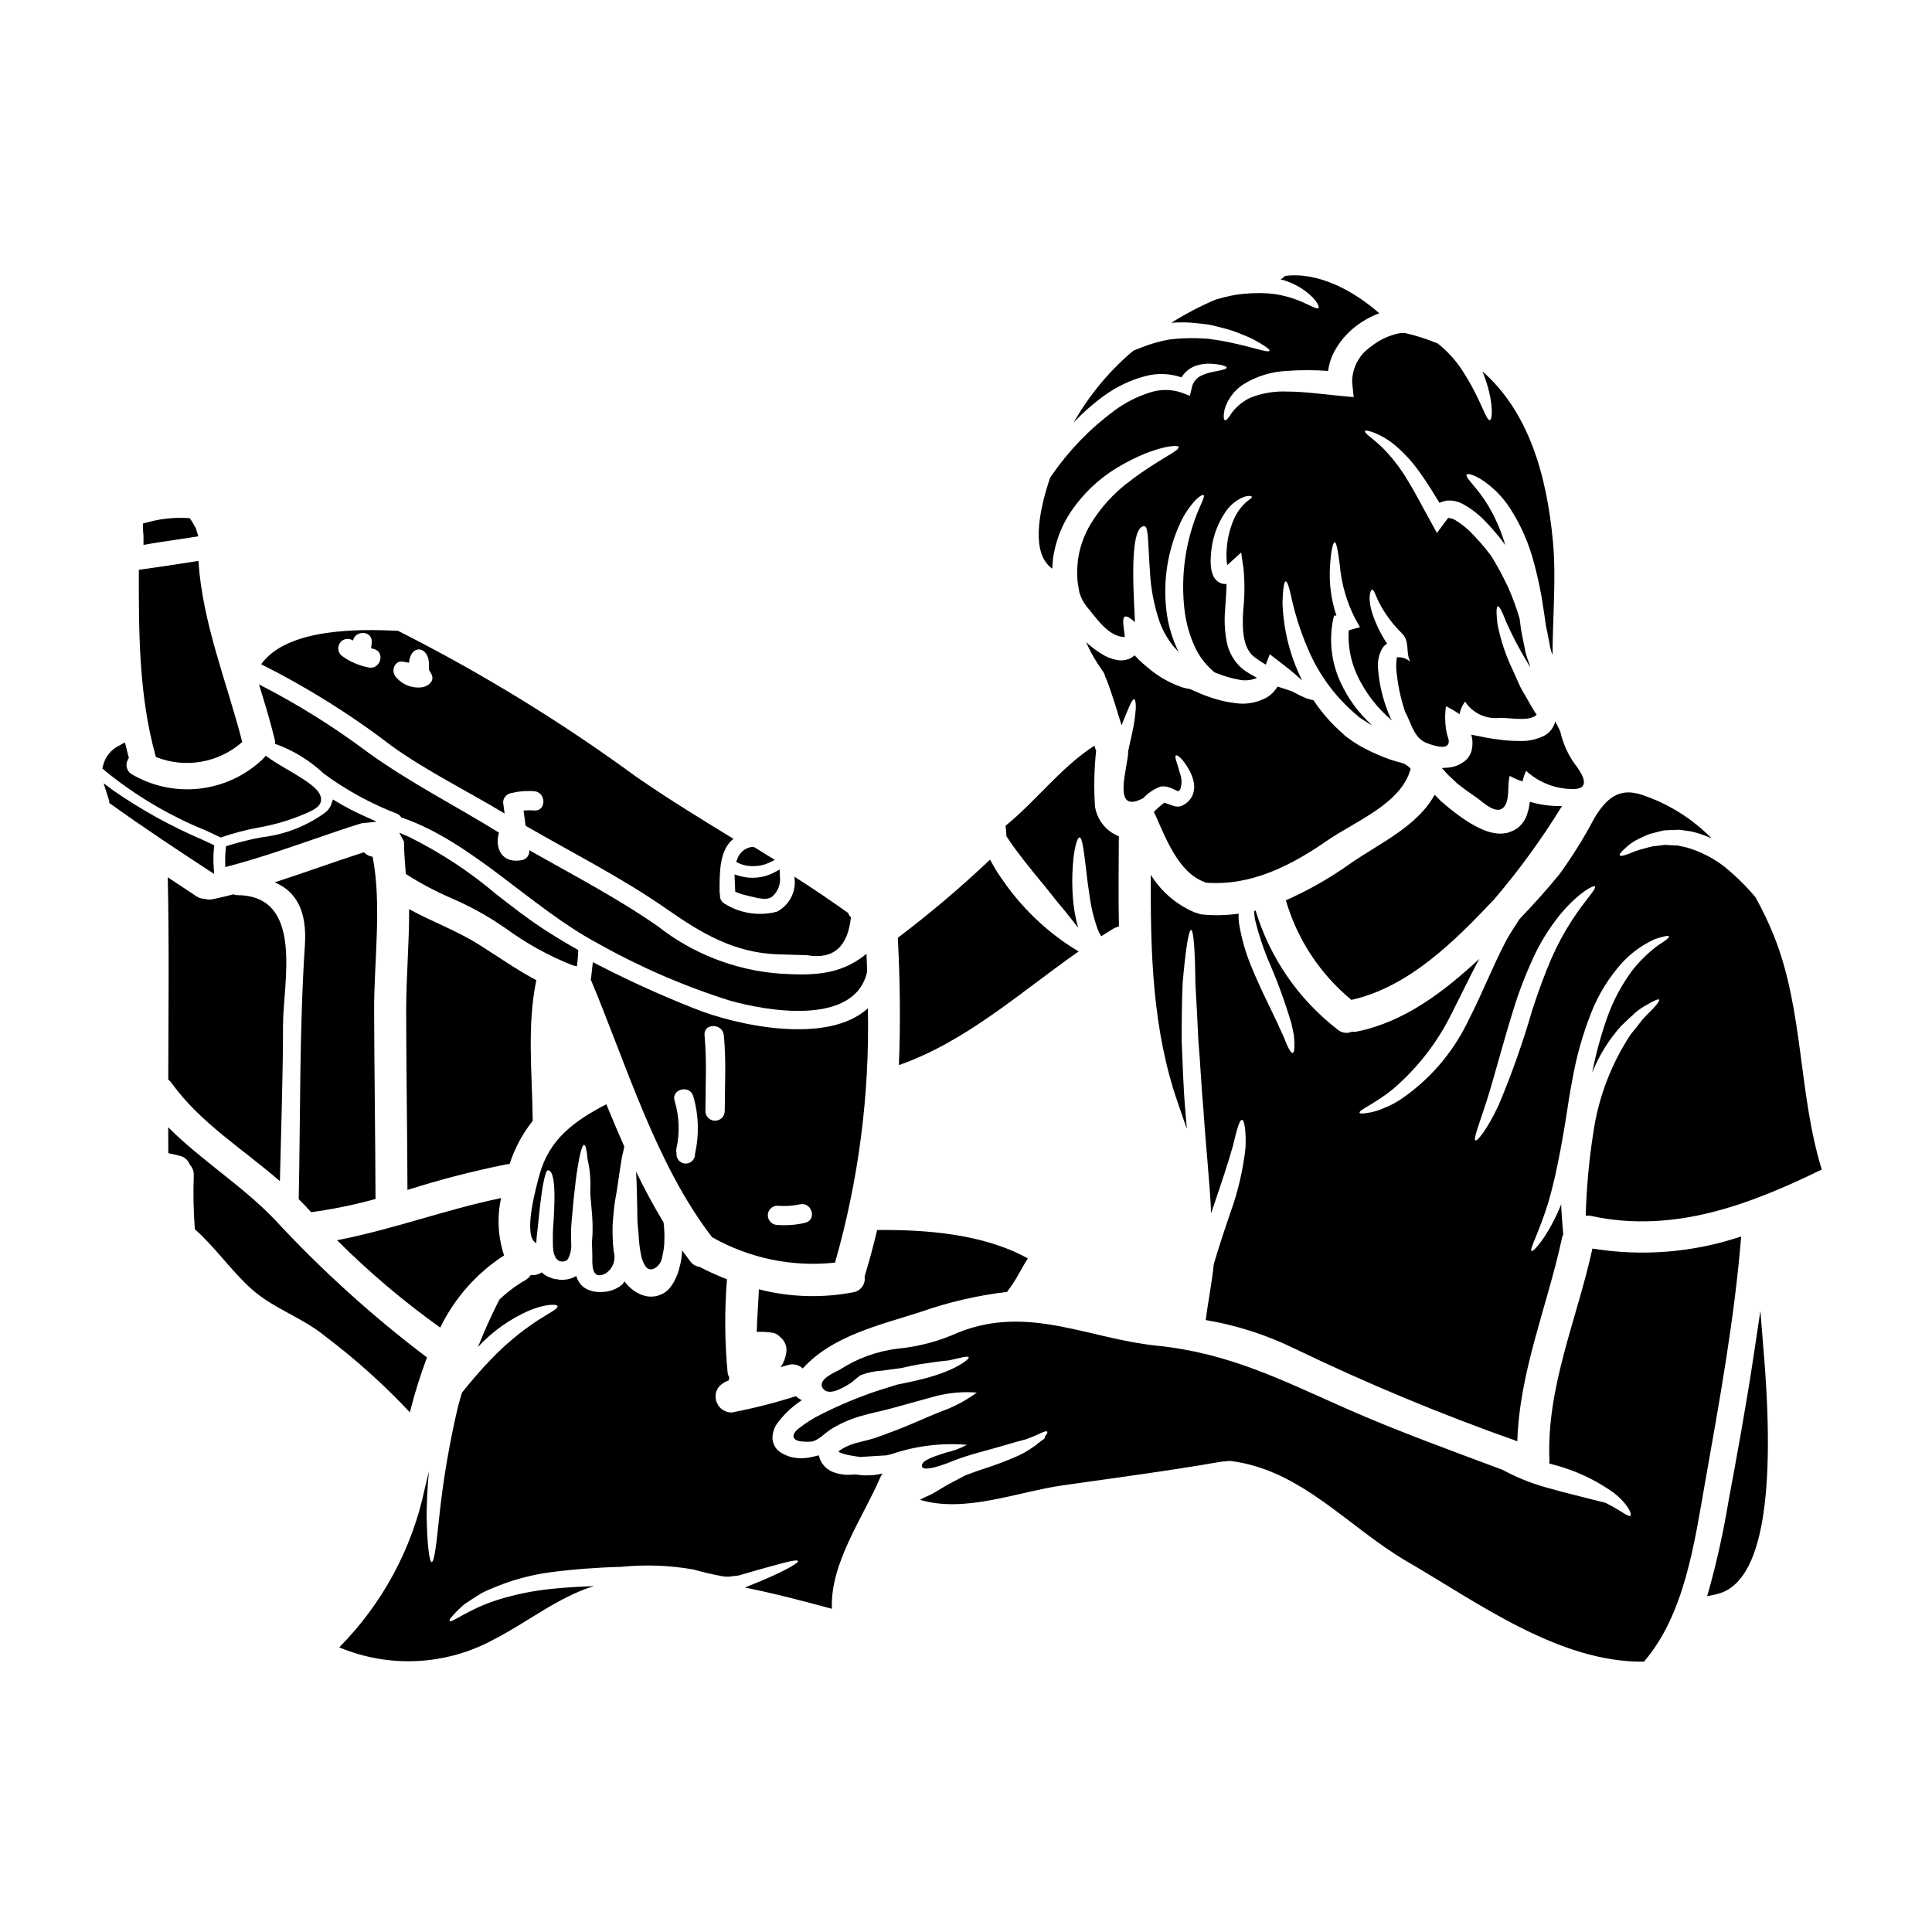
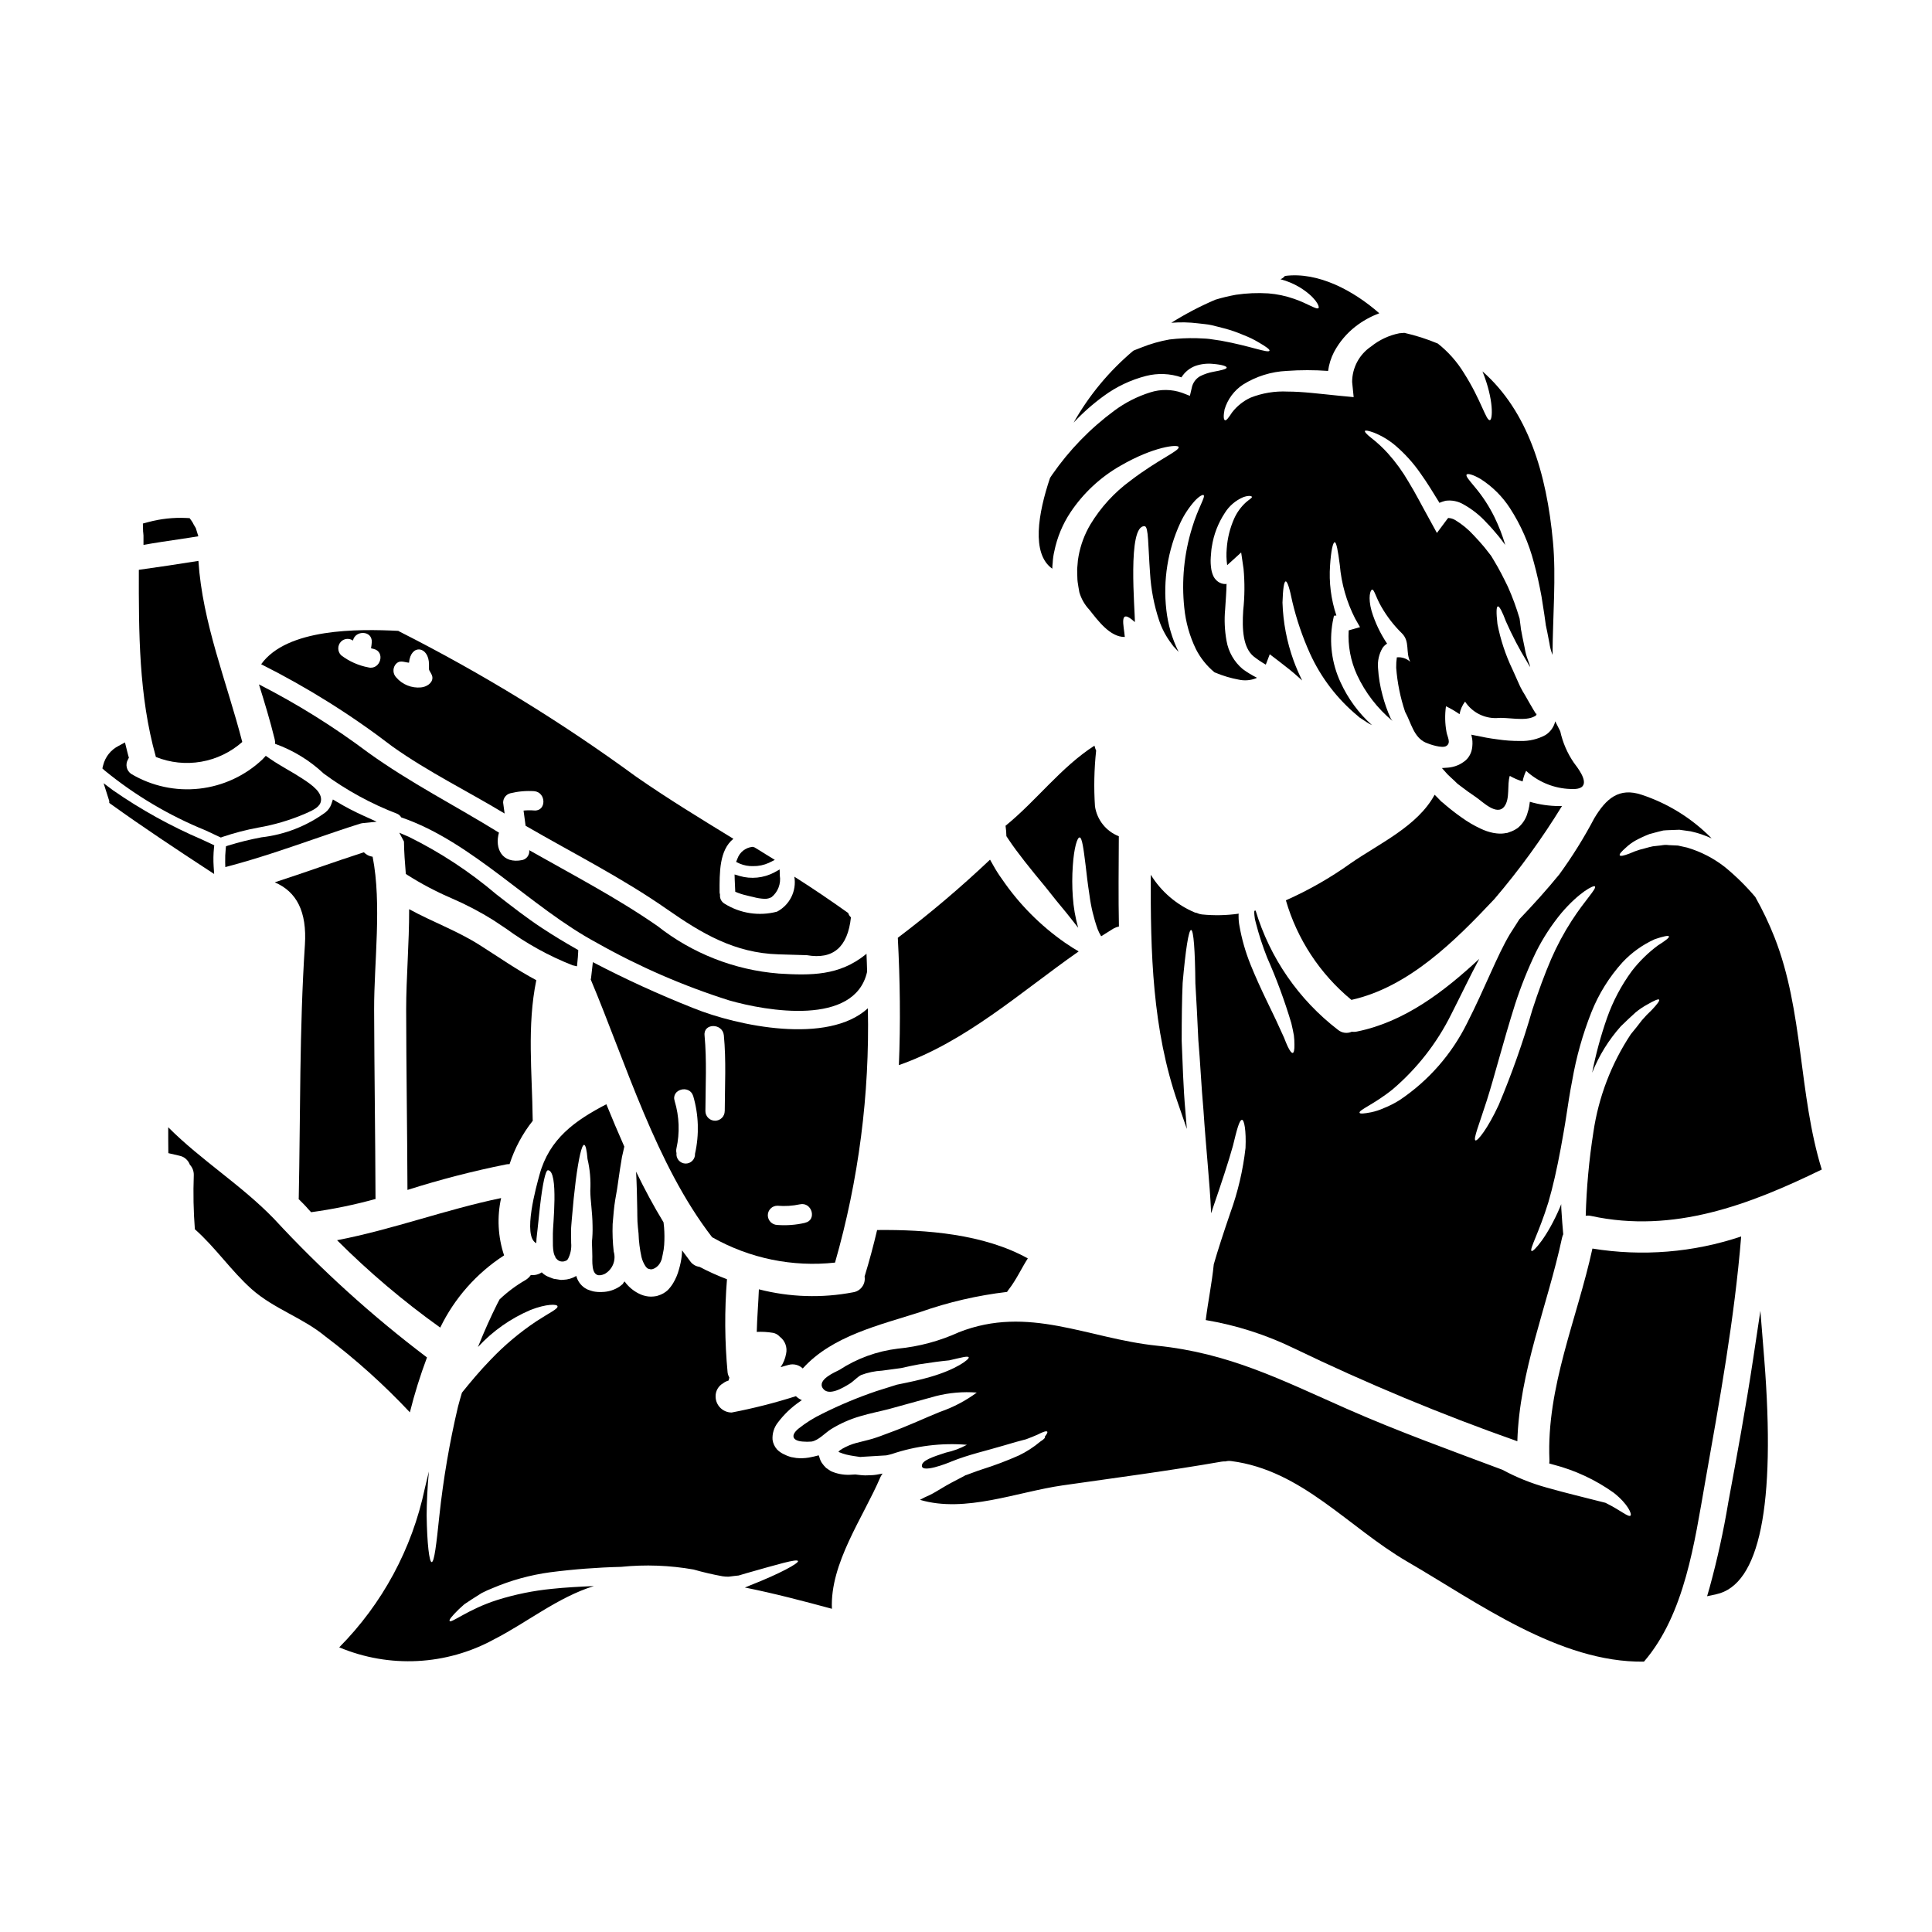
<svg xmlns="http://www.w3.org/2000/svg" fill="#000000" width="800px" height="800px" version="1.1" viewBox="144 144 512 512">
  <g>
    <path d="m307.53 459.15c0.141-0.707 0.223-1.73 0.367-2.523 0.254-1.93 0.539-3.629 0.789-5.117h-0.004c0.086-0.629 0.211-1.254 0.371-1.867 0.141-0.68 0.285-1.305 0.395-1.785-1.641-3.715-3.227-7.453-4.758-11.223-8.305 4.328-15.109 9.125-17.711 18.676-0.766 2.805-4.621 16.359-0.855 18.141h-0.004c0.023-0.836 0.09-1.668 0.203-2.492 0.055-0.426 0.113-0.852 0.141-1.246 0.027-0.398 0.086-0.879 0.141-1.336 0.168-1.727 0.34-3.312 0.512-4.789 0.676-5.836 1.445-9.465 2.098-9.465 2.918 0.113 1.242 15.191 1.305 16.777 0.059 1.586-0.254 4.934 0.68 6.207 0.055 0.086-0.086 0.113 0.082 0.285l0.539 0.539v-0.004c0.359 0.27 0.801 0.406 1.25 0.395 0.262 0.004 0.523-0.055 0.762-0.168 0.172-0.027 0.113-0.055 0.172-0.055-0.031 0.109 0.34-0.254 0.48-0.395 0.715-1.324 1.02-2.832 0.879-4.328 0-1.078-0.027-2.125-0.027-3.176 0-1.18 0.141-2.039 0.195-3.031 0.316-3.887 0.68-7.398 1.051-10.32 0.762-5.836 1.574-9.445 2.211-9.445 0.395 0 0.707 1.363 0.906 3.742 0.645 2.746 0.891 5.57 0.738 8.387 0 2.469 0.566 5.644 0.598 9.301 0.039 1.445-0.02 2.891-0.172 4.328 0.059 1.219 0.086 2.496 0.113 3.828-0.027 2.238-0.195 6.18 3.258 4.621v0.004c2.094-1.168 3.094-3.633 2.41-5.93-0.277-2.418-0.371-4.852-0.285-7.281 0.199-2.269 0.344-4.453 0.68-6.406 0.18-0.988 0.32-1.941 0.492-2.848z" />
    <path d="m312.57 454.5c0.168 3.004 0.254 6.519 0.312 10.203 0.027 0.992 0 2.043 0.055 3.062s0.172 2.039 0.285 3.117c0.066 2.109 0.332 4.207 0.785 6.266 0.203 0.84 0.547 1.637 1.02 2.363 0.145 0.227 0.328 0.43 0.539 0.598 0.09 0.023 0.168 0.074 0.23 0.141h0.109l0.395 0.109c0.625 0.199 2.07-0.535 2.664-1.754 0.199-0.254 0.254-0.652 0.371-0.789 0.113-0.48 0.223-0.961 0.312-1.445h-0.004c0.191-0.809 0.316-1.633 0.371-2.461 0.102-1.551 0.09-3.102-0.027-4.648-0.031-0.457-0.086-0.91-0.145-1.336-2.625-4.301-5.031-8.809-7.273-13.426z" />
    <path d="m279.04 452.51c1.344-4.172 3.43-8.07 6.152-11.504 0-0.141-0.027-0.289-0.027-0.457-0.141-12.301-1.531-24.66 0.961-36.789-5.184-2.754-10.004-6.152-15.078-9.355-5.902-3.742-12.527-6.125-18.621-9.465 0.027 9.055-0.789 18.281-0.789 26.527 0.027 15.961 0.285 31.918 0.344 47.879v-0.004c8.602-2.734 17.344-4.996 26.191-6.773 0.285-0.051 0.578-0.07 0.867-0.059z" />
    <path d="m327.79 411.18c-9.098-3.598-18.004-7.668-26.676-12.199-0.141 1.418-0.34 2.832-0.48 4.223-0.012 0.125-0.039 0.246-0.086 0.367 9.383 22.309 17.289 49.039 32.172 68.312 0.027 0.031 0.055 0.031 0.113 0.059h0.004c9.855 5.559 21.207 7.887 32.453 6.66 6.269-21.898 9.203-44.617 8.703-67.391-10.629 9.723-34.555 4.676-46.203-0.031zm0.395 38.574c0.039 0.691-0.215 1.367-0.703 1.863-0.484 0.492-1.152 0.762-1.844 0.738-0.695-0.027-1.344-0.34-1.793-0.867-0.449-0.527-0.652-1.223-0.566-1.906-0.094-0.387-0.105-0.793-0.027-1.184 0.93-4.168 0.773-8.504-0.457-12.594-1.02-3.148 3.914-4.477 4.902-1.359h0.004c1.461 4.973 1.629 10.234 0.488 15.289zm7.871-11.312c0 1.414-1.145 2.559-2.559 2.559s-2.559-1.145-2.559-2.559c0.027-6.691 0.395-13.383-0.227-20.074-0.312-3.285 4.789-3.258 5.117 0 0.637 6.676 0.266 13.367 0.238 20.055zm21.285 29.621c-2.394 0.559-4.859 0.75-7.312 0.566-1.398-0.02-2.527-1.148-2.551-2.547-0.004-0.68 0.266-1.328 0.742-1.809 0.48-0.48 1.129-0.746 1.809-0.742 1.992 0.172 4 0.047 5.953-0.371 3.215-0.699 4.574 4.203 1.371 4.883z" />
    <path d="m277.59 476.69c-1.633-4.898-1.906-10.152-0.789-15.191-14.68 3.035-28.734 8.336-43.48 11.172v-0.004c8.465 8.457 17.609 16.203 27.344 23.16 3.789-7.805 9.641-14.422 16.926-19.137z" />
    <path d="m240.2 362.13 3.625-0.367-3.312-1.508v0.004c-2.477-1.109-4.883-2.359-7.215-3.75l-1.078-0.645-0.395 1.199v0.004c-0.312 0.887-0.871 1.664-1.609 2.246-4.977 3.621-10.809 5.891-16.926 6.586-2.973 0.555-5.91 1.281-8.801 2.172l-0.602 0.199-0.066 0.637c-0.125 1.211-0.172 2.426-0.145 3.637l0.031 1.242 1.203-0.32c7.383-1.969 14.703-4.473 21.785-6.914 4.188-1.445 8.516-2.938 12.773-4.281v0.004c0.238-0.07 0.484-0.117 0.73-0.145z" />
    <path d="m223.17 461.59c0 0.055-0.031 0.086-0.059 0.141 0.879 0.879 1.758 1.727 2.551 2.664 0.254 0.285 0.539 0.566 0.789 0.852 5.769-0.785 11.48-1.961 17.094-3.516 0-0.086-0.031-0.168-0.031-0.254-0.055-16.695-0.312-33.336-0.367-49.988-0.027-12.414 2.07-27.863-0.395-40.445-0.887-0.117-1.711-0.531-2.324-1.184-7.906 2.555-15.742 5.414-23.617 7.965 5.785 2.469 8.562 7.738 7.992 16.582-1.461 22.312-1.18 44.82-1.633 67.184z" />
    <path d="m370.09 486.47c-8.281 1.586-16.812 1.316-24.977-0.789-0.141 3.769-0.48 7.543-0.566 11.285 1.434-0.07 2.871 0.012 4.289 0.25 0.699 0.125 1.34 0.484 1.809 1.023 1.414 1.051 2.07 2.844 1.672 4.562-0.227 1.258-0.719 2.457-1.441 3.512 0.68-0.195 1.391-0.426 2.07-0.594 1.34-0.383 2.785-0.027 3.797 0.938 7.766-8.66 20.438-11.508 31.148-14.957 7.441-2.621 15.152-4.41 22.992-5.328 0.121-0.219 0.262-0.43 0.426-0.621 2.012-2.582 3.344-5.559 5.074-8.266-11.68-6.465-26.898-7.656-39.938-7.516-0.965 4.113-2.07 8.215-3.316 12.305h-0.004c0.16 0.961-0.066 1.945-0.641 2.734-0.57 0.789-1.434 1.316-2.394 1.461z" />
-     <path d="m444.01 338.36c-0.312 1.449-0.68 3.008-1.023 4.68 0.031 4.137-4.648 17.09 4 12.469v0.004c1.242-1.355 2.785-2.391 4.504-3.031l0.141-0.059h0.004c0.406-0.031 0.812-0.031 1.219 0l0.762 0.172c0.426 0.141 0.824 0.285 1.133 0.426 0.484 0.223 0.938 0.453 1.418 0.676 0.086-0.055 0.141-0.082 0.141-0.082h0.004c0.176-0.094 0.332-0.23 0.453-0.395 0.477-1.352 0.465-2.824-0.031-4.168-0.762-2.863-1.574-4.59-1.105-4.871 0.371-0.227 1.902 0.934 3.543 3.914v-0.004c0.465 0.852 0.824 1.758 1.074 2.691 0.371 1.332 0.293 2.746-0.223 4.023-0.547 1.156-1.48 2.09-2.637 2.637l-0.086 0.055-0.34 0.141v0.004c-0.289 0.066-0.582 0.105-0.879 0.113-0.133 0.008-0.262-0.004-0.395-0.027l-0.199-0.027-0.367-0.086c-0.883-0.254-1.418-0.508-1.93-0.68-0.254-0.082-0.48-0.141-0.652-0.195v-0.004c-0.988 0.738-1.91 1.566-2.754 2.469 0.141 0.285 0.312 0.566 0.453 0.906 2.637 5.902 6.094 15.023 12.699 17.52 0.199 0.082 0.371 0.195 0.539 0.285 11.988 0.965 22.676-4.508 32.316-11.199 7.227-4.988 19.727-9.809 22.043-19.02l-0.004-0.004c-0.125-0.129-0.258-0.254-0.395-0.367l-0.344-0.312c-0.082-0.059-0.25-0.168-0.312-0.199l-0.762-0.48c-1.246-0.312-2.441-0.68-3.602-1.047-2.273-0.797-4.492-1.754-6.633-2.867-1.094-0.559-2.156-1.18-3.176-1.867l-1.305-0.938-0.789-0.566-0.621-0.594 0.004-0.004c-2.988-2.594-5.609-5.578-7.797-8.875-0.539-0.113-1.133-0.285-1.844-0.484-1.328-0.559-2.625-1.191-3.883-1.895-0.426-0.141-0.852-0.285-1.305-0.426-0.789-0.254-1.617-0.539-2.496-0.824-0.684 1.129-1.613 2.086-2.719 2.809-2.504 1.426-5.406 1.992-8.266 1.613-2.637-0.305-5.227-0.934-7.711-1.871-1.273-0.453-2.496-0.992-3.711-1.531l-0.734-0.336c-0.648-0.113-1.305-0.254-2.039-0.453-2.906-0.98-5.625-2.434-8.051-4.312-1.664-1.277-3.227-2.68-4.68-4.195-0.434 0.418-0.941 0.742-1.5 0.965-1.031 0.395-2.152 0.484-3.231 0.258-1.434-0.285-2.797-0.832-4.027-1.621-1.07-0.664-2.094-1.402-3.062-2.207-0.367-0.285-0.68-0.625-1.02-0.91 1.164 2.676 2.617 5.211 4.332 7.57 0.379 0.492 0.641 1.062 0.762 1.672 0.105 0.16 0.191 0.332 0.258 0.512 1.574 4.023 2.777 8.191 4.055 12.301 1.754-4.328 2.719-6.914 3.316-6.914 0.285 0.055 0.535 0.906 0.453 2.523-0.156 2.203-0.488 4.391-0.988 6.543z" />
    <path d="m546.68 387.57c-0.762 1.18-1.574 2.496-2.551 4-3.375 5.641-6.519 14.113-11.367 23.641v-0.004c-4.059 8.18-10.172 15.164-17.746 20.266-1.352 0.867-2.785 1.598-4.281 2.188-1.082 0.492-2.211 0.863-3.375 1.105-1.871 0.367-2.949 0.453-3.059 0.141-0.285-0.738 3.824-2.238 8.758-6.211 6.473-5.512 11.758-12.281 15.535-19.898 2.609-5.117 5.019-10.207 7.426-14.684-9.324 8.66-19.785 16.695-32.371 19.246-0.465 0.105-0.945 0.125-1.414 0.059-1.207 0.539-2.609 0.352-3.633-0.484-10.418-7.992-18.062-19.059-21.852-31.633l-0.344 0.086h0.004c-0.031 0.395-0.023 0.789 0.027 1.184 0.047 0.668 0.172 1.328 0.367 1.965 0.805 3.141 1.809 6.231 3.004 9.242 2.504 5.652 4.644 11.457 6.41 17.379 0.285 1.215 0.512 2.293 0.68 3.258 0.098 0.809 0.145 1.625 0.141 2.438 0.027 1.336-0.141 2.129-0.453 2.184-0.312 0.055-0.789-0.566-1.363-1.785-0.285-0.621-0.594-1.363-0.938-2.266-0.395-0.824-0.824-1.754-1.273-2.777-1.844-4.164-4.902-9.863-7.652-16.691l0.004-0.004c-1.316-3.273-2.289-6.676-2.894-10.152-0.16-0.832-0.238-1.676-0.23-2.523-0.02-0.234-0.008-0.473 0.035-0.707-3.242 0.465-6.527 0.531-9.781 0.199-0.465-0.055-0.914-0.188-1.332-0.395-0.172-0.02-0.344-0.059-0.512-0.113-4.84-2.035-8.926-5.531-11.68-10.004-0.086 20.523 0.371 40.988 7.227 60.613 0.766 2.238 1.574 4.508 2.328 6.746-0.113-1.504-0.254-3.004-0.371-4.535-0.594-6.606-0.734-12.988-0.992-18.766 0-5.809 0.059-11.051 0.254-15.418 0.762-8.66 1.574-14.004 2.238-14.004 0.664 0 1.051 5.445 1.133 14.145 0.254 4.305 0.539 9.445 0.789 15.105 0.508 5.699 0.762 11.961 1.359 18.566 0.652 9.922 1.672 19.191 2.016 26.957 0.027 0.086 0.027 0.168 0.055 0.254 0.168-0.512 0.285-0.992 0.48-1.531 2.211-6.434 4.082-12.074 5.246-16.27 1.02-4.195 1.699-6.914 2.41-6.914 0.594 0 1.133 2.832 0.934 7.453v0.004c-0.668 5.894-2.027 11.688-4.051 17.262-1.758 5.156-3.289 9.809-4.363 13.574-0.484 4.902-1.504 9.754-2.129 14.77 8.133 1.371 16.027 3.902 23.441 7.516 19.246 9.285 38.988 17.496 59.137 24.602 0.539-18.5 7.992-35.945 11.848-53.922 0.074-0.32 0.18-0.633 0.316-0.934-0.172-2.016-0.371-4.254-0.512-6.777 0-0.367 0-0.789-0.027-1.215-0.059 0.211-0.137 0.422-0.227 0.621-3.43 8.109-7.172 12.129-7.625 11.809-0.652-0.395 2.012-4.961 4.453-12.926 1.18-3.996 2.266-8.844 3.285-14.316 0.48-2.691 1.047-5.727 1.473-8.59 0.457-3.031 0.938-6.207 1.574-9.445 1.07-6.156 2.769-12.188 5.07-18 1.934-4.856 4.715-9.328 8.219-13.207 2.43-2.602 5.348-4.691 8.59-6.152 2.266-0.762 3.602-1.047 3.742-0.734 0.141 0.312-0.938 1.133-2.949 2.41l0.004-0.004c-2.57 1.914-4.867 4.164-6.836 6.691-2.836 3.844-5.082 8.086-6.66 12.594-1.645 4.711-2.953 9.535-3.91 14.43 1.793-4.512 4.363-8.676 7.598-12.301 1.418-1.391 2.719-2.606 3.887-3.656l-0.004-0.004c0.977-0.809 2.031-1.52 3.148-2.125 1.816-1.047 2.922-1.531 3.117-1.273 0.195 0.254-0.508 1.219-1.969 2.754-0.922 0.855-1.789 1.762-2.606 2.719-0.852 1.133-1.844 2.383-2.949 3.711l0.004 0.004c-5.16 7.805-8.539 16.652-9.898 25.91-1.152 7.336-1.832 14.738-2.035 22.164 0.48-0.066 0.969-0.047 1.441 0.059 21.855 4.723 41.953-2.977 61.113-12.305-6.18-20.039-4.816-41.922-12.5-61.48-1.453-3.695-3.164-7.285-5.113-10.746-2.434-2.871-5.117-5.516-8.023-7.906-2.988-2.348-6.394-4.106-10.035-5.188-0.824-0.195-1.641-0.367-2.438-0.539-0.789-0.055-1.574-0.082-2.363-0.109-0.375-0.051-0.754-0.07-1.133-0.059-0.371 0.027-0.707 0.086-1.074 0.141-0.711 0.059-1.391 0.141-2.07 0.227-1.273 0.254-2.383 0.652-3.434 0.879-0.926 0.281-1.836 0.621-2.719 1.02-1.531 0.598-2.469 0.789-2.637 0.484-0.168-0.305 0.453-0.992 1.672-2.07 0.73-0.688 1.539-1.289 2.41-1.789 1.238-0.676 2.516-1.27 3.828-1.781 0.762-0.199 1.574-0.395 2.363-0.625 0.43-0.113 0.855-0.195 1.273-0.312 0.457-0.055 0.91-0.055 1.363-0.086 0.938-0.055 1.902-0.082 2.894-0.109 0.992 0.141 1.969 0.285 3.031 0.426h-0.004c1.906 0.422 3.762 1.051 5.531 1.867-5.172-5.273-11.527-9.238-18.539-11.562-6.039-2.016-9.445 1.02-12.559 6.207-2.727 5.176-5.824 10.148-9.27 14.883-3.305 4.07-6.887 8.012-10.562 11.867zm19.984-8.66c0.566 0.539-2.633 3.629-6.121 9.055l-0.004-0.004c-2.098 3.25-3.926 6.664-5.469 10.207-1.73 4.023-3.402 8.562-4.992 13.465-2.469 8.559-5.441 16.961-8.898 25.172-2.922 6.32-5.668 9.723-6.18 9.41-0.621-0.371 0.992-4.223 3.035-10.629 2.043-6.402 4.305-15.422 7.477-25.453 1.539-4.738 3.394-9.371 5.555-13.863 1.852-3.691 4.113-7.16 6.746-10.344 4.684-5.469 8.484-7.398 8.848-7.027z" />
    <path d="m484.77 382.59c3.004 10.344 9.059 19.539 17.371 26.391 15.191-3.375 27.496-15.676 37.844-26.676h0.004c6.625-7.754 12.633-16.02 17.965-24.715-0.223 0-0.48 0.027-0.707 0.027-2.648-0.008-5.281-0.387-7.82-1.137-0.059 0.395-0.086 0.734-0.168 1.18v0.004c-0.094 0.578-0.238 1.145-0.43 1.699-0.176 0.691-0.453 1.355-0.82 1.969-0.438 0.738-0.992 1.402-1.645 1.969-0.695 0.539-1.484 0.953-2.328 1.215l-0.312 0.113-0.082 0.027-0.031 0.027-0.25 0.059h-0.094l-0.344 0.055-0.34 0.059c-0.113 0.027-0.426 0.027-0.625 0.055v0.004c-0.441 0.008-0.887-0.008-1.328-0.055l-0.965-0.141v-0.004c-1.129-0.234-2.223-0.605-3.258-1.105-1.801-0.832-3.516-1.84-5.117-3.008-1.531-1.074-2.949-2.18-4.277-3.312l-0.48-0.426-0.254-0.199-0.332-0.266-0.113-0.113-0.879-0.91-0.766-0.762c-4.508 8.359-14.707 12.926-22.25 18.168-5.375 3.844-11.129 7.129-17.168 9.809z" />
    <path d="m382.21 426.27c17.918-6.297 32.172-19.305 47.648-30.133-1.078-0.621-2.293-1.391-3.602-2.293-6.543-4.551-12.199-10.258-16.691-16.84-0.883-1.211-1.688-2.481-2.41-3.797-0.254-0.453-0.539-0.934-0.789-1.391h0.004c-7.758 7.352-15.918 14.266-24.441 20.707 0.594 11.324 0.746 22.578 0.281 33.746z" />
    <path d="m553.57 338.79c-2.043 1.105-4.34 1.648-6.66 1.574-2.031 0.02-4.059-0.125-6.066-0.426-2.016-0.25-3.973-0.621-5.984-1.047-0.312-0.055-0.621-0.113-0.938-0.195 0.086 0.395 0.141 0.762 0.227 1.18h0.004c0.105 0.832 0.086 1.672-0.055 2.496-0.188 1.184-0.766 2.273-1.645 3.09-1.324 1.141-2.981 1.832-4.723 1.969-0.539 0.055-1.074 0.082-1.613 0.109l1.5 1.672c0.512 0.539 1.18 1.078 1.758 1.645l0.879 0.852 0.789 0.594c1.273 0.992 2.578 1.93 3.938 2.836 1.844 1.215 5.695 5.269 7.711 2.551 1.531-2.07 0.648-5.699 1.418-8.082l-0.004 0.004c1.07 0.621 2.215 1.113 3.398 1.477 0.184-0.973 0.5-1.918 0.938-2.805 3 2.766 6.844 4.441 10.91 4.762 1.133 0.055 3.176 0.285 4.027-0.68 1.391-1.574-1.418-5.047-2.293-6.238l-0.004-0.004c-1.727-2.516-2.949-5.348-3.602-8.332l-1.332-2.637h0.004c-0.352 1.504-1.281 2.809-2.582 3.637z" />
    <path d="m411.39 366.62c2.207 3.316 5.668 7.629 9.695 12.473 0.992 1.246 1.969 2.438 2.891 3.629 0.91 1.105 1.816 2.211 2.664 3.231 1.133 1.391 2.152 2.754 3.09 3.914h-0.004c-0.758-2.676-1.234-5.422-1.418-8.195-0.199-2.75-0.199-5.512 0-8.266 0.312-4.723 1.18-7.543 1.816-7.477 0.633 0.062 1.02 2.894 1.574 7.398 0.254 2.266 0.566 4.961 1.02 7.871 0.395 3.074 1.121 6.094 2.156 9.016 0.254 0.664 0.57 1.301 0.945 1.906 1.078-0.68 2.156-1.363 3.262-2.043 0.453-0.25 0.938-0.434 1.445-0.535-0.168-7.965-0.059-15.961-0.027-23.926-3.375-1.32-5.789-4.348-6.32-7.934-0.324-4.922-0.219-9.863 0.309-14.77-0.055-0.141-0.141-0.285-0.195-0.453l-0.254-0.852c-8.902 5.723-15.352 14.562-23.559 21.23v0.004c0.133 0.91 0.207 1.832 0.227 2.754 0.227 0.348 0.453 0.656 0.684 1.023z" />
    <path d="m422.98 293.04c0.055-0.996 0.195-1.98 0.426-2.949 0.75-3.684 2.203-7.184 4.281-10.316 3.402-5.094 7.941-9.328 13.266-12.359 8.844-5.117 15.191-5.699 15.391-4.965 0.371 0.992-5.297 3.231-12.727 8.902v0.004c-4.293 3.133-7.914 7.094-10.66 11.645-1.523 2.574-2.578 5.394-3.117 8.336-0.148 0.758-0.242 1.523-0.281 2.297-0.102 0.758-0.129 1.527-0.086 2.293 0.059 0.738 0 1.422 0.113 2.269 0.113 0.852 0.285 1.812 0.453 2.754v0.004c0.508 1.738 1.422 3.332 2.664 4.648 2.184 2.754 5.473 7.285 9.383 7.199-0.227-2.918-1.727-7.961 2.664-3.938 0.086-2.805-2.098-25.977 2.637-25.395 0.992 0.141 0.852 4.988 1.391 12.469 0.25 4.242 1.055 8.43 2.394 12.461 0.746 2.215 1.848 4.293 3.258 6.152 0.32 0.5 0.703 0.957 1.133 1.363 0.254 0.285 0.508 0.566 0.789 0.852-1.734-3.496-2.836-7.269-3.262-11.145-0.898-7.863 0.379-15.824 3.688-23.016 1.004-2.168 2.332-4.176 3.934-5.953 1.18-1.215 2.012-1.613 2.266-1.445 0.535 0.48-1.477 3.375-3.062 8.66h0.004c-2.125 6.852-2.828 14.066-2.07 21.203 0.375 3.809 1.418 7.523 3.09 10.969 1.199 2.352 2.867 4.434 4.902 6.121 0.113 0.027 0.227 0.113 0.34 0.141 1.969 0.82 4.023 1.43 6.125 1.816 1.523 0.328 3.109 0.203 4.559-0.367 0.082-0.039 0.16-0.086 0.23-0.145-1.32-0.66-2.582-1.426-3.769-2.297-2.266-1.91-3.781-4.559-4.281-7.477-0.5-2.758-0.625-5.574-0.367-8.363 0.141-2.363 0.344-4.648 0.371-6.746h-0.004c-0.09 0.035-0.184 0.055-0.281 0.059-0.707 0-1.395-0.219-1.969-0.629-0.445-0.328-0.82-0.738-1.105-1.215-0.34-0.648-0.566-1.348-0.684-2.07-0.168-1.059-0.215-2.133-0.141-3.203 0.027-0.508 0.086-0.992 0.113-1.391 0.027-0.398 0.082-0.934 0.168-1.391l0.004 0.004c0.484-3.191 1.656-6.234 3.426-8.93 1.145-1.848 2.828-3.301 4.824-4.168 1.527-0.566 2.238-0.34 2.363-0.141 0.141 0.285-0.707 0.707-1.574 1.477h-0.004c-1.32 1.207-2.379 2.672-3.117 4.305-1.109 2.504-1.777 5.18-1.969 7.91-0.133 1.484-0.094 2.977 0.117 4.449 0.148-0.121 0.289-0.254 0.422-0.395l3.285-2.977 0.625 4.281 0.004 0.004c0.34 3.676 0.312 7.379-0.086 11.051-0.34 5.16-0.027 9.895 2.754 12.203 1.023 0.805 2.102 1.535 3.231 2.184l1.047-2.754 2.496 1.902c1.969 1.504 3.711 2.891 5.074 4.137 0.367 0.344 0.707 0.652 1.02 0.91v-0.004c-0.863-1.73-1.629-3.512-2.293-5.328-1.773-4.918-2.758-10.082-2.922-15.309 0.113-3.574 0.395-5.586 0.852-5.613 0.457-0.027 1.051 1.93 1.758 5.383v0.004c1.117 4.711 2.684 9.305 4.676 13.719 2.91 6.394 7.231 12.043 12.641 16.523l0.48 0.426h-0.004c0.082 0.039 0.16 0.086 0.23 0.141l0.34 0.227 1.336 0.879-0.004 0.004c0.457 0.293 0.93 0.555 1.418 0.785-3.527-3.168-6.363-7.027-8.332-11.34-2.324-4.988-3.059-10.57-2.098-15.988l0.34-1.672 0.652-0.055c-1.434-4.277-2-8.793-1.676-13.293 0.254-3.914 0.762-6.098 1.219-6.125 0.457-0.027 0.879 2.266 1.359 6.012 0.418 4.953 1.797 9.773 4.055 14.199l1.305 2.293-3.004 0.852c-0.246 4.059 0.516 8.117 2.211 11.809 2.191 4.715 5.406 8.883 9.41 12.203-0.137-0.156-0.262-0.328-0.367-0.508-0.027-0.031-0.113-0.172-0.113-0.172h-0.004c-0.902-1.992-1.633-4.062-2.18-6.18-0.637-2.336-1.031-4.727-1.18-7.141-0.172-1.879 0.254-3.766 1.215-5.391 0.316-0.441 0.719-0.816 1.184-1.105-1.789-2.664-3.176-5.578-4.109-8.645-1.02-3.684-0.312-5.613 0.141-5.668 0.566-0.086 0.992 2.07 2.496 4.621v-0.004c1.469 2.551 3.281 4.887 5.383 6.945 2.238 2.211 0.91 4.992 2.238 7.57h0.004c-0.969-0.887-2.269-1.316-3.57-1.184-0.133 0.914-0.188 1.836-0.172 2.758 0.301 3.977 1.094 7.898 2.363 11.68 1.574 2.805 2.238 6.746 5.473 8.164 1.02 0.453 4.328 1.574 5.414 0.906 1.391-0.824 0.285-2.438 0.082-3.738-0.414-2.246-0.461-4.547-0.141-6.809 1.254 0.602 2.461 1.305 3.602 2.098 0.211-1.211 0.711-2.356 1.461-3.332 1.84 2.812 5.004 4.465 8.363 4.367 2.891-0.316 7.598 0.992 10.148-0.512 0.254-0.141 0.199-0.086 0.285-0.199 0-0.055 0.059-0.055 0.059-0.141v-0.109c0-0.059 0.223-0.086 0.223-0.086-0.082-0.055-0.141-0.086-0.168-0.055-0.027-0.031-0.168-0.059-0.168-0.086-0.371-0.621-0.789-1.246-1.105-1.844-0.395-0.707-0.824-1.363-1.18-2.043-0.359-0.68-0.789-1.359-1.18-2.012l-0.594-1.105c-0.227-0.426-0.312-0.707-0.484-1.047-0.566-1.305-1.133-2.551-1.672-3.742l-0.008-0.004c-1.809-3.797-3.133-7.805-3.938-11.934-0.34-3.004-0.312-4.621 0.113-4.676 0.426-0.055 1.18 1.418 2.156 4.027h0.004c1.613 3.66 3.469 7.211 5.551 10.629 0.254 0.453 0.539 0.965 0.824 1.418v-0.004c-0.051-0.184-0.09-0.375-0.113-0.566-0.141-0.453-0.312-0.906-0.48-1.359v0.004c-0.383-1-0.66-2.035-0.824-3.09-0.199-0.992-0.426-2.016-0.625-3.035l-0.223-1.18-0.059-0.316-0.109-0.508-0.059-0.594c-0.113-0.738-0.195-1.477-0.285-2.184v-0.004c-0.844-2.891-1.887-5.723-3.117-8.473-1.105-2.266-2.266-4.621-3.797-7.117l-0.566-0.938c-0.027-0.055-0.168-0.25-0.168-0.25l-0.316-0.395-1.305-1.672c-0.906-1.078-1.871-2.184-2.891-3.231-1.422-1.57-3.066-2.926-4.875-4.027-0.535-0.324-1.137-0.516-1.762-0.566-0.168-0.082-0.34 0.254-0.734 0.766l-2.383 3.199-1.645-3.004c-2.18-3.914-4.023-7.543-5.902-10.602v0.004c-1.559-2.688-3.387-5.207-5.461-7.516-1.367-1.512-2.867-2.894-4.481-4.137-1.18-0.938-1.727-1.574-1.574-1.785 0.152-0.211 0.965-0.055 2.363 0.453v-0.004c2.059 0.824 3.973 1.973 5.668 3.402 2.555 2.184 4.812 4.688 6.719 7.457 1.699 2.363 3.312 5.016 5.016 7.793l0.113-0.113c0.48-0.188 0.973-0.348 1.477-0.48 1.648-0.219 3.324 0.121 4.758 0.965 2.293 1.277 4.363 2.922 6.125 4.871 1.133 1.133 2.152 2.363 3.148 3.543 0.484 0.598 0.965 1.219 1.422 1.848l0.367 0.48h-0.004c-0.742-2.535-1.699-5-2.859-7.371-1.406-2.867-3.156-5.551-5.215-7.992-1.504-1.816-2.469-2.894-2.156-3.289 0.254-0.34 1.617-0.055 3.769 1.219 3.07 1.98 5.691 4.586 7.684 7.652 2.891 4.453 5.043 9.344 6.375 14.484 0.789 2.867 1.445 5.867 2.012 8.957 0.254 1.574 0.512 3.148 0.738 4.723 0.109 0.789 0.223 1.613 0.34 2.41l0.086 0.621 0.027 0.059 0.055 0.312 0.254 1.18 0.594 3.059h0.004c0.129 0.961 0.367 1.902 0.707 2.805 0.055 0.098 0.094 0.203 0.113 0.312 0.059-10.258 0.992-20.691 0.113-30.016-1.672-18.086-6.633-34.555-18.68-45.125 3.09 7.652 2.691 12.867 1.969 12.926-1.02 0.195-2.293-5.301-6.887-12.5v-0.004c-1.824-2.984-4.168-5.625-6.914-7.793-2.871-1.199-5.84-2.152-8.875-2.836-0.457 0.031-0.879 0.059-1.336 0.113h0.004c-2.731 0.547-5.289 1.742-7.457 3.488-3.141 2.102-5.031 5.629-5.043 9.41l0.406 4.023-3.856-0.367c-5.16-0.512-9.668-1.105-13.66-1.105-3.348-0.164-6.691 0.383-9.809 1.613-1.914 0.887-3.586 2.219-4.879 3.887-0.934 1.418-1.527 2.238-1.898 2.098s-0.453-1.105-0.113-2.863c0.805-2.695 2.531-5.023 4.879-6.578 3.477-2.184 7.461-3.434 11.562-3.629 3.66-0.266 7.336-0.266 10.996 0 0.234-1.75 0.766-3.449 1.574-5.016 1.395-2.609 3.316-4.898 5.644-6.719 1.922-1.5 4.066-2.695 6.352-3.543-6.805-5.981-16.184-11.051-25-9.891h-0.004c-0.316 0.383-0.723 0.684-1.18 0.875 1.781 0.465 3.492 1.184 5.074 2.125 4.164 2.551 5.328 5.047 5.016 5.473-0.426 0.625-2.863-1.18-6.492-2.41-2.195-0.77-4.481-1.258-6.801-1.441-2.879-0.184-5.766-0.059-8.617 0.363-1.836 0.332-3.656 0.77-5.441 1.309-4.047 1.73-7.953 3.777-11.68 6.121 2.352-0.195 4.715-0.148 7.059 0.141 1.246 0.168 2.469 0.227 3.598 0.484 1.129 0.254 2.211 0.566 3.234 0.82v-0.004c1.832 0.473 3.621 1.09 5.356 1.848 1.336 0.512 2.625 1.137 3.856 1.871 2.043 1.18 3.062 1.93 2.922 2.238-0.312 0.734-5.047-1.246-12.871-2.664-0.965-0.141-1.969-0.312-3.059-0.453-1.09-0.141-2.184-0.113-3.316-0.199h-0.004c-2.426-0.062-4.852 0.051-7.258 0.34-2.57 0.453-5.09 1.176-7.512 2.152-0.625 0.254-1.246 0.48-1.871 0.734l0.004 0.004c-0.078 0.031-0.156 0.07-0.23 0.113-6.352 5.348-11.699 11.789-15.785 19.02 2.434-2.602 5.109-4.965 7.992-7.059 3.359-2.469 7.16-4.266 11.195-5.301 3.098-0.793 6.359-0.664 9.383 0.371 0.867-1.395 2.172-2.465 3.711-3.035 1.484-0.508 3.062-0.691 4.621-0.535 2.41 0.195 3.656 0.621 3.656 0.992 0 0.371-1.363 0.707-3.543 1.105-1.219 0.223-2.406 0.617-3.512 1.18-1.168 0.672-1.977 1.824-2.215 3.148l-0.48 2.043-2.125-0.824v0.004c-2.711-0.941-5.656-0.973-8.391-0.09-3.426 1.074-6.644 2.711-9.523 4.852-6.379 4.711-11.938 10.438-16.457 16.953-0.195 0.285-0.371 0.566-0.566 0.852-3.148 9.352-5.019 20.125 0.594 24.066v-0.004c0.008-0.559 0.051-1.117 0.121-1.672z" />
    <path d="m374.41 534.95c-0.848 0.066-1.703 0.047-2.551-0.059-0.371-0.055-0.789-0.109-1.18-0.141-0.48 0.031-0.992 0.059-1.574 0.086-1.688 0.051-3.363-0.281-4.906-0.965-0.426-0.285-0.879-0.566-1.305-0.879h0.004c-0.395-0.395-0.758-0.82-1.078-1.273-0.297-0.453-0.516-0.953-0.652-1.477l-0.199-0.566c-0.867 0.242-1.746 0.441-2.633 0.598-1.086 0.184-2.195 0.219-3.289 0.109l-1.445-0.25c-0.648-0.184-1.273-0.434-1.871-0.742-0.672-0.316-1.289-0.746-1.812-1.273-0.637-0.719-1.047-1.605-1.184-2.551-0.117-1.656 0.387-3.293 1.418-4.594 1.598-2.117 3.519-3.961 5.699-5.473 0.195-0.141 0.426-0.285 0.648-0.453-0.586-0.246-1.117-0.602-1.574-1.047-5.586 1.781-11.273 3.227-17.035 4.332-2.344-0.012-4.242-1.91-4.25-4.258-0.027-1.43 0.727-2.766 1.969-3.481 0.441-0.336 0.941-0.586 1.473-0.742 0.078-0.25 0.148-0.504 0.199-0.762-0.227-0.414-0.383-0.867-0.457-1.336-0.777-8.227-0.832-16.508-0.168-24.746-2.492-0.949-4.926-2.047-7.285-3.285-0.977-0.121-1.859-0.645-2.438-1.445-0.734-0.965-1.445-1.93-2.18-2.922-0.031 0.48 0 0.879-0.086 1.473-0.145 1.211-0.391 2.406-0.738 3.574-0.34 1.277-0.852 2.496-1.531 3.629-0.406 0.676-0.891 1.305-1.441 1.871-0.715 0.656-1.566 1.141-2.496 1.418l-0.426 0.141-0.789 0.113c-0.477 0.055-0.961 0.055-1.441 0-0.891-0.105-1.758-0.371-2.551-0.785-1.445-0.73-2.699-1.789-3.656-3.09-0.039-0.031-0.066-0.07-0.09-0.113-0.047 0.074-0.105 0.141-0.168 0.199l-0.141 0.195-0.125 0.254-0.172 0.141-0.621 0.512h-0.004c-1.395 0.949-3.035 1.469-4.723 1.5-0.793 0.043-1.586-0.016-2.363-0.168-0.52-0.137-1.031-0.309-1.531-0.508-0.344-0.172-0.539-0.316-0.789-0.457h0.004c-1.062-0.754-1.828-1.859-2.152-3.117-1.047 0.629-2.238 0.98-3.461 1.02l-0.621 0.031-0.371-0.059-0.707-0.113-0.371-0.055-0.195-0.027-0.312-0.059-0.059-0.027-0.113-0.027-0.961-0.371v-0.004c-0.715-0.246-1.363-0.648-1.902-1.18-0.027-0.027-0.027-0.059-0.082-0.086-0.848 0.574-1.875 0.828-2.894 0.707-0.371 0.543-0.852 0.996-1.414 1.336-2.484 1.426-4.785 3.144-6.863 5.117-0.195 0.395-0.395 0.789-0.621 1.18-1.617 3.231-3.375 7.086-5.117 11.449 3.906-4.234 8.672-7.59 13.977-9.84 4.164-1.613 7-1.574 7.113-0.965 0.172 0.707-2.207 1.758-5.586 3.969-4.402 2.934-8.469 6.344-12.117 10.176-2.949 3.031-5.473 6.094-7.629 8.758-0.367 1.219-0.707 2.438-1.047 3.715-2.246 9.516-3.891 19.16-4.934 28.883-0.789 7.543-1.336 12.305-2.043 12.305-0.621-0.031-1.215-4.723-1.332-12.418 0.027-3.344 0.195-7.285 0.594-11.59-0.371 1.559-0.738 3.09-1.105 4.59l0.004-0.004c-3.356 15.891-11.223 30.477-22.656 42.008 13.293 5.578 28.402 4.797 41.047-2.125 8.758-4.481 16.926-11.168 26.445-14.113-3.914 0.168-7.625 0.367-11.082 0.734h-0.004c-4.926 0.48-9.789 1.469-14.512 2.949-7.824 2.496-12.203 6.266-12.641 5.559-0.199-0.289 0.652-1.336 2.41-3.062 0.453-0.395 0.938-0.883 1.504-1.363 0.648-0.426 1.359-0.906 2.098-1.391 0.738-0.484 1.613-0.992 2.492-1.574h-0.004c0.961-0.492 1.945-0.938 2.949-1.328 4.84-2.059 9.93-3.457 15.137-4.168 6.254-0.809 12.547-1.289 18.852-1.445 6.406-0.652 12.875-0.414 19.219 0.707 2.519 0.723 5.074 1.316 7.652 1.785 0.535 0.082 1.074 0.121 1.617 0.113 0.539-0.055 1.074-0.141 1.574-0.195l0.789-0.086c0.055 0 0.254-0.027 0.285-0.027l0.395-0.113c0.539-0.168 1.074-0.312 1.613-0.48 8.363-2.363 13.52-3.914 13.75-3.231 0.168 0.566-4.594 3.258-12.699 6.434-0.457 0.195-0.91 0.395-1.391 0.566 7.852 1.574 15.617 3.625 23.074 5.641-0.539-12.047 8.266-24.18 12.84-34.863l-0.004-0.004c0.16-0.344 0.359-0.668 0.594-0.965l-0.934 0.168c-0.84 0.18-1.691 0.273-2.551 0.273z" />
    <path d="m200.75 375.61-0.129-1.969v0.004c-0.109-1.648-0.082-3.301 0.086-4.941l0.07-0.691-3.18-1.492c-8.316-3.555-16.246-7.945-23.676-13.105l-2.465-1.852 1.18 3.715c0.117 0.395 0.23 0.789 0.316 0.992v0.504l0.395 0.297c8.66 6.219 17.496 12.062 25.742 17.457z" />
    <path d="m216.9 341.12c4.785 1.711 9.168 4.391 12.871 7.871 6 4.426 12.57 8.02 19.531 10.688 0.43 0.195 0.789 0.523 1.02 0.934 18.848 6.43 34.352 23.895 51.898 33.273v0.004c11.113 6.269 22.844 11.375 35.008 15.223 9.863 2.832 33.336 6.941 36.566-7.598-0.027-1.574-0.113-3.203-0.168-4.789-0.094 0.078-0.18 0.164-0.258 0.254-6.969 5.586-14.344 5.559-23.047 5.019v-0.004c-11.699-0.941-22.863-5.324-32.086-12.594-10.773-7.477-22.535-13.602-33.988-20.098h0.004c0.145 1.195-0.621 2.312-1.789 2.609-5.441 1.133-7.422-3.117-6.234-7.258-11.59-7.172-23.441-13.148-34.637-21.203-9.121-6.844-18.812-12.895-28.969-18.082 1.5 4.816 2.977 9.668 4.164 14.512 0.105 0.402 0.145 0.82 0.113 1.238z" />
    <path d="m198.43 364.04 4.09 1.914 0.582-0.207v-0.004c3.027-1.02 6.125-1.824 9.262-2.406 4.285-0.734 8.469-1.969 12.465-3.684l0.434-0.191c1.879-0.82 3.582-1.684 3.793-3.211 0.34-2.195-2.117-4.106-5.016-5.965-1.266-0.836-2.582-1.602-3.898-2.363-1.574-0.922-3.148-1.84-4.652-2.887l-1.055-0.734-0.875 0.938h0.004c-4.59 4.34-10.465 7.062-16.742 7.762-6.277 0.699-12.609-0.672-18.039-3.898-1.242-0.836-1.629-2.484-0.891-3.785l0.266-0.52-0.164-0.559c-0.105-0.352-0.184-0.699-0.273-1.051l-0.602-2.438-1.676 0.914h-0.004c-2.043 1.027-3.539 2.894-4.094 5.117l-0.215 0.859 0.66 0.598v-0.004c8.043 6.57 17.023 11.898 26.641 15.805z" />
    <path d="m181.95 285.03c0 0.156 0.023 0.312 0.039 0.465 0.02 0.145 0.031 0.289 0.035 0.434v2.473l2.297-0.395c1.609-0.273 3.543-0.555 5.512-0.848 1.488-0.223 3.019-0.449 4.481-0.68l2.246-0.355-0.672-2.172-0.559-0.941c-0.148-0.328-0.324-0.641-0.531-0.938l-0.547-0.754-0.938-0.051h0.004c-3.363-0.152-6.727 0.211-9.977 1.082l-1.477 0.395 0.066 2.25z" />
    <path d="m185.3 344.6c3.809 1.531 7.969 1.969 12.016 1.266 4.043-0.699 7.816-2.516 10.887-5.234-4.109-15.93-10.543-31.488-11.621-47.988-5.242 0.852-10.512 1.617-15.789 2.363-0.027 16.629-0.027 33.324 4.481 49.453-0.008 0.051 0.004 0.098 0.027 0.141z" />
-     <path d="m188.59 430.07c0.32 0.266 0.605 0.57 0.852 0.906 7.57 10.57 18.934 17.52 28.734 26.047 0.312-13.805 0.824-27.605 0.824-41.41 0-11.055 5.727-34.297-12.102-34.387h-0.004c-0.352 0-0.699-0.074-1.02-0.223-1.816 0.48-3.656 0.906-5.512 1.305v-0.004c-0.723 0.152-1.477 0.113-2.18-0.113-0.77-0.008-1.52-0.246-2.156-0.68l-7.566-5.016c0.383 17.859 0.176 35.707 0.129 53.574z" />
    <path d="m566.01 474.88c-4.055 18.621-12.203 36.676-11.395 56.035 0.012 0.305-0.008 0.609-0.059 0.91 0.371 0.109 0.707 0.195 1.078 0.312v-0.004c5.762 1.488 11.199 4.023 16.043 7.481 3.797 3.008 4.844 5.668 4.422 6.039-0.508 0.512-2.664-1.418-6.262-3.203l-0.004-0.004c-0.137-0.055-0.266-0.117-0.391-0.195-0.594-0.141-1.219-0.312-1.93-0.484-3.457-0.906-8.246-2.012-13.633-3.543h-0.004c-4.074-1.125-8.012-2.711-11.73-4.723-13.836-5.188-27.754-10.207-41.246-16.156-17.402-7.684-31.176-14.77-50.309-16.723-18.371-1.902-33.988-10.855-52.527-3.543-5.102 2.328-10.555 3.789-16.137 4.328-5.535 0.668-10.836 2.598-15.5 5.648-1.16 0.598-5.957 2.582-4.363 4.875 1.531 2.238 5.512-0.254 7.086-1.219 1.051-0.648 1.969-1.727 3.008-2.293l-0.004-0.004c1.797-0.68 3.688-1.078 5.609-1.18 1.785-0.254 3.434-0.453 5.047-0.68 1.672-0.371 3.262-0.734 4.762-0.992 3.258-0.512 5.902-0.852 7.965-1.051 3.117-0.707 5.019-1.273 5.188-0.789 0.168 0.488-3.203 3.172-10.234 5.188-2.578 0.762-5.559 1.391-8.785 2.039-1.785 0.566-3.629 1.133-5.586 1.758v0.004c-4.852 1.652-9.586 3.629-14.168 5.922-2.269 1.086-4.41 2.426-6.375 3.996-2.211 1.844-1.477 3.231 1.18 3.402 0.773 0.07 1.551 0.07 2.32 0 1.844-0.312 3.543-2.266 5.117-3.258v-0.004c2.422-1.5 5.031-2.664 7.766-3.453 2.637-0.789 5.328-1.309 7.512-1.875 4.723-1.305 8.957-2.465 12.527-3.457 3.543-0.906 7.215-1.223 10.859-0.938-2.973 2.191-6.262 3.918-9.754 5.117-3.824 1.531-8.359 3.711-13.719 5.641-1.336 0.508-2.723 1.047-4.141 1.473-1.418 0.426-2.891 0.734-4.363 1.133-1.27 0.344-2.488 0.852-3.629 1.504-0.195 0.152-0.402 0.281-0.621 0.395l-0.426 0.395c0.035 0.066 0.098 0.117 0.172 0.141 0.598 0.25 1.215 0.457 1.84 0.621 0.652 0.141 1.504 0.344 2.043 0.395l1.699 0.254c0.254-0.027 0.512-0.027 0.789-0.059 2.152-0.109 4.191-0.25 6.121-0.367 0.484-0.113 0.965-0.199 1.418-0.344l-0.004 0.004c6.414-2.176 13.207-3.016 19.957-2.465-1.742 0.953-3.613 1.648-5.555 2.066-1.477 0.539-5.867 1.672-6.32 3.148-0.789 2.691 7-0.426 7.793-0.789 4.566-1.844 9.184-2.832 13.918-4.25 2.266-0.68 4.25-1.246 5.867-1.645 1.18-0.426 2.152-0.852 3.004-1.215 1.477-0.766 2.363-1.051 2.582-0.789 0.141 0.199-0.113 0.652-0.68 1.363 0.027 0.027 0.082 0.027 0.082 0.055 0.086 0.227-0.367 0.652-1.305 1.246l0.004 0.004c-1.711 1.441-3.598 2.66-5.613 3.629-3.18 1.41-6.434 2.641-9.75 3.684-0.883 0.312-1.816 0.594-2.723 0.965l-1.387 0.512-0.344 0.109c-0.043 0.035-0.09 0.062-0.141 0.086l-0.68 0.371c-1.871 0.965-3.824 1.969-5.641 3.09-0.992 0.566-1.672 1.047-2.949 1.672-0.891 0.379-1.762 0.805-2.606 1.273 11.988 3.57 25.738-2.098 37.812-3.828 14.059-2.012 28.145-3.852 42.148-6.297 0.34-0.047 0.68-0.066 1.023-0.059 0.5-0.133 1.02-0.16 1.531-0.082 18.707 2.41 30.98 17.543 46.625 26.645 18.625 10.801 40.281 26.816 62.73 26.504 10.855-12.594 13.406-31.719 16.211-47.566 3.824-21.598 7.766-43.199 9.551-65.109l0.004-0.004c-12.684 4.262-26.219 5.359-39.426 3.207z" />
    <path d="m610.52 491.38-1.91 12.703c-1.938 12.855-4.328 25.859-6.598 38.078l-0.023 0.121h0.004c-1.254 7.531-2.891 14.992-4.906 22.352l-0.688 2.383 2.422-0.523c11.516-2.492 15.797-23.453 12.727-62.309z" />
    <path d="m251.54 375.59 0.395 0.27c3.723 2.363 7.629 4.426 11.684 6.168 3.867 1.664 7.606 3.621 11.172 5.856 1.109 0.727 2.211 1.469 3.316 2.207h0.004c5.434 3.981 11.352 7.246 17.617 9.719l1.18 0.27 0.121-1.242c0.082-0.824 0.164-1.648 0.191-2.473l0.02-0.598-0.52-0.293c-3.078-1.734-6.141-3.602-9.105-5.551-4-2.629-7.934-5.691-12.102-8.934h0.004c-7.055-5.988-14.816-11.09-23.113-15.188l-2.59-1.125 1.242 2.34c0.035 2.856 0.254 5.676 0.457 8.109z" />
    <path d="m252.62 518.28c1.234-4.93 2.75-9.785 4.535-14.543-14.574-11.02-28.141-23.316-40.539-36.738-8.66-8.953-19.332-15.531-28.035-24.262 0 2.266 0 4.562 0.031 6.859l2.918 0.676-0.004 0.004c1.277 0.242 2.332 1.141 2.777 2.363 0.707 0.758 1.086 1.766 1.051 2.805-0.176 4.773-0.082 9.551 0.285 14.316 5.512 4.875 9.582 10.996 15.051 15.875 5.902 5.242 13.461 7.512 19.5 12.5 8.039 6.059 15.543 12.801 22.43 20.145z" />
    <path d="m277.73 359.59c-0.113-0.961-0.285-1.926-0.395-2.891v0.004c-0.004-1.152 0.762-2.16 1.871-2.469 2.074-0.512 4.215-0.703 6.348-0.566 3.262 0.285 3.289 5.387 0 5.117-0.934-0.078-1.875-0.07-2.805 0.027 0.172 1.359 0.344 2.691 0.539 4.023 12.527 7.258 25.656 13.863 37.504 22.141 9.184 6.402 17.859 11.59 29.52 11.934 2.496 0.055 5.019 0.141 7.516 0.223 6.941 1.219 10.836-2.125 11.68-10.031h-0.004c-0.344-0.305-0.59-0.695-0.711-1.137-4.68-3.344-9.441-6.559-14.289-9.641l0.004 0.004c0.641 3.758-1.215 7.504-4.594 9.27-4.734 1.25-9.773 0.48-13.918-2.125-0.824-0.488-1.289-1.41-1.184-2.363-0.051-0.184-0.09-0.375-0.113-0.566-0.027-5.383-0.082-11.223 3.656-14.258-8.703-5.328-17.434-10.66-25.793-16.469-19.824-14.508-40.805-27.371-62.727-38.465-0.098-0.051-0.195-0.105-0.285-0.168-10.688-0.539-29.48-0.707-36.34 8.844 12.254 6.152 23.898 13.449 34.777 21.797 9.559 6.797 19.82 11.762 29.742 17.766zm-28.969-39.426c1.074-1.391 2.207-0.68 3.629-0.539 0.48-5.117 5.297-4.394 5.297 0.453v1.273c0 0.426 0.91 1.363 0.91 2.266 0 1.477-1.645 2.441-3.035 2.555v0.004c-2.481 0.23-4.918-0.75-6.547-2.637-0.883-0.918-0.988-2.336-0.254-3.375zm-7.117 0.707c-2.637-0.492-5.121-1.598-7.254-3.231-0.992-1.004-0.992-2.621 0-3.629 0.855-0.824 2.172-0.934 3.148-0.254 0.594-2.805 5.16-2.719 4.988 0.426-0.039 0.539-0.102 1.082-0.199 1.617l0.68 0.168c3.203 0.734 1.84 5.641-1.363 4.91z" />
    <path d="m338.78 378.71 0.074 1.625 0.594 0.234v0.004c1.016 0.379 2.059 0.68 3.117 0.902l0.363 0.086 0.707 0.16h0.004c0.969 0.273 1.969 0.434 2.977 0.477 0.652 0.023 1.301-0.133 1.871-0.453 1.688-1.379 2.516-3.555 2.172-5.711l-0.043-1.621-1.418 0.789c-2.836 1.496-6.141 1.832-9.223 0.934l-1.305-0.395 0.039 1.363c0.02 0.566 0.043 1.098 0.07 1.605z" />
    <path d="m340.06 372.88c1.109 0.465 2.305 0.688 3.504 0.652 1.449 0.027 2.879-0.27 4.195-0.867l1.574-0.789-2.562-1.574c-0.934-0.586-1.867-1.18-2.816-1.734l-0.395-0.129h-0.238c-1.789 0.211-3.305 1.422-3.902 3.125l-0.344 0.848 0.82 0.395z" />
  </g>
</svg>